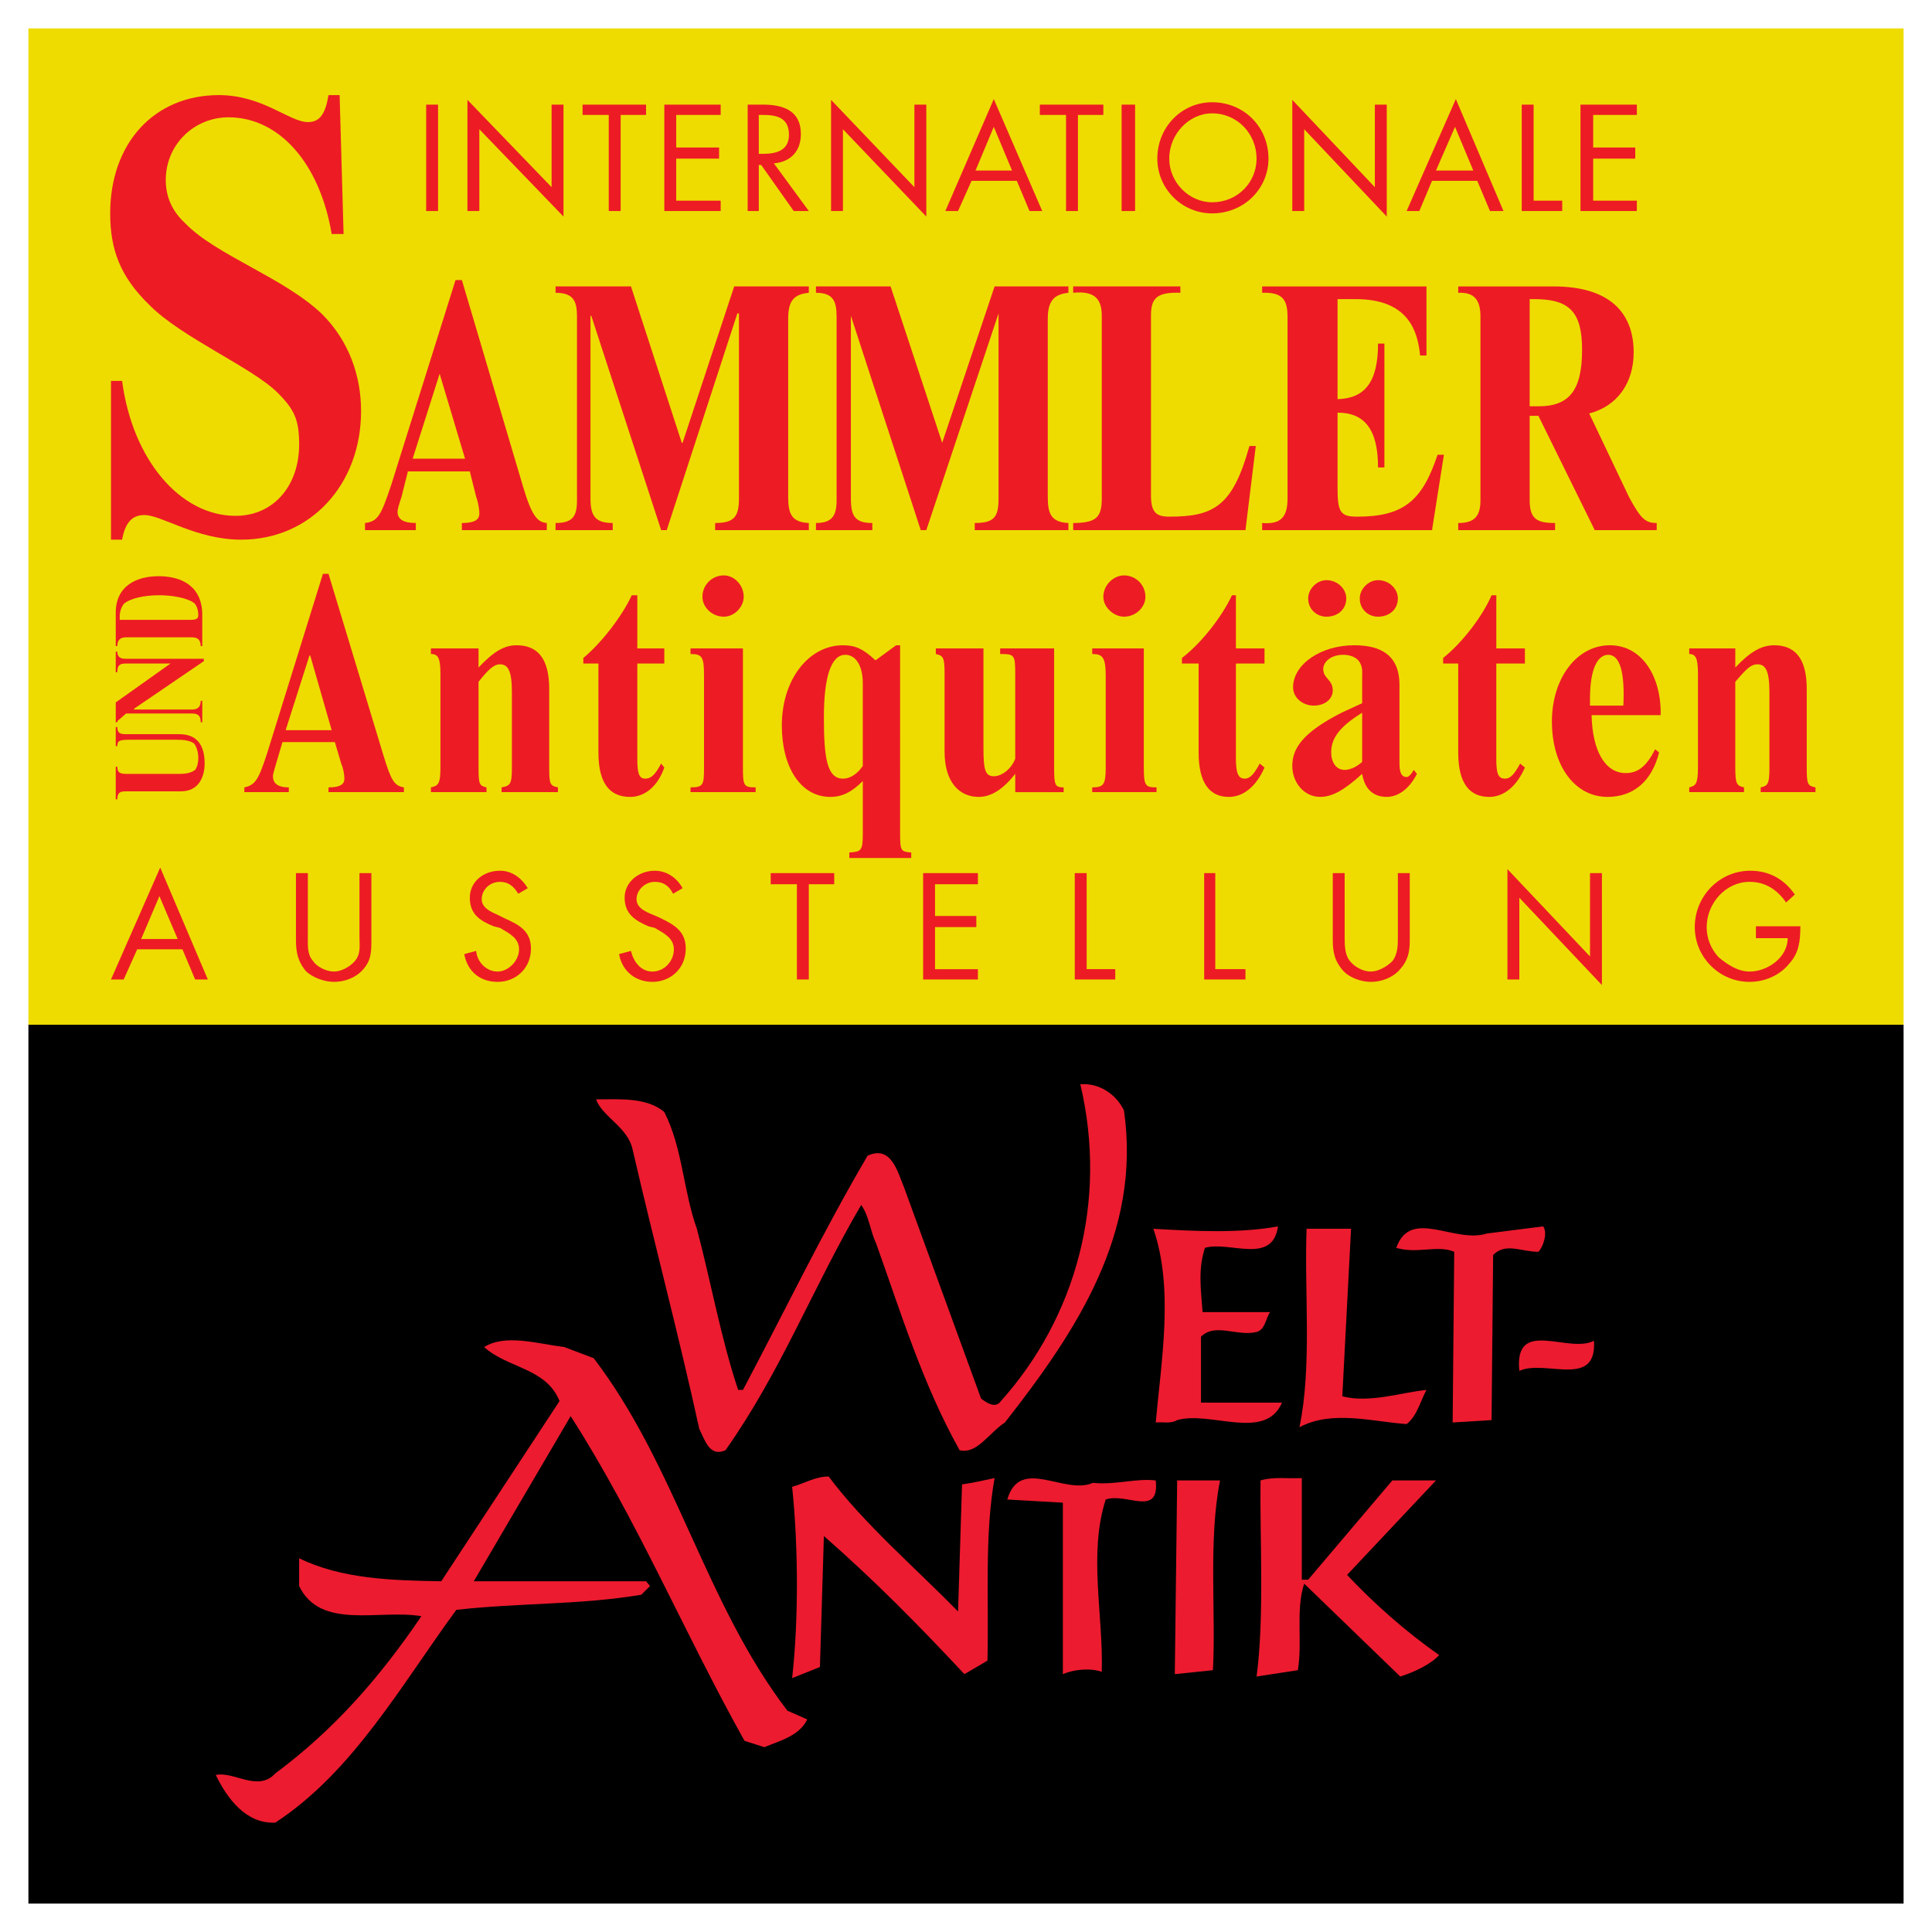
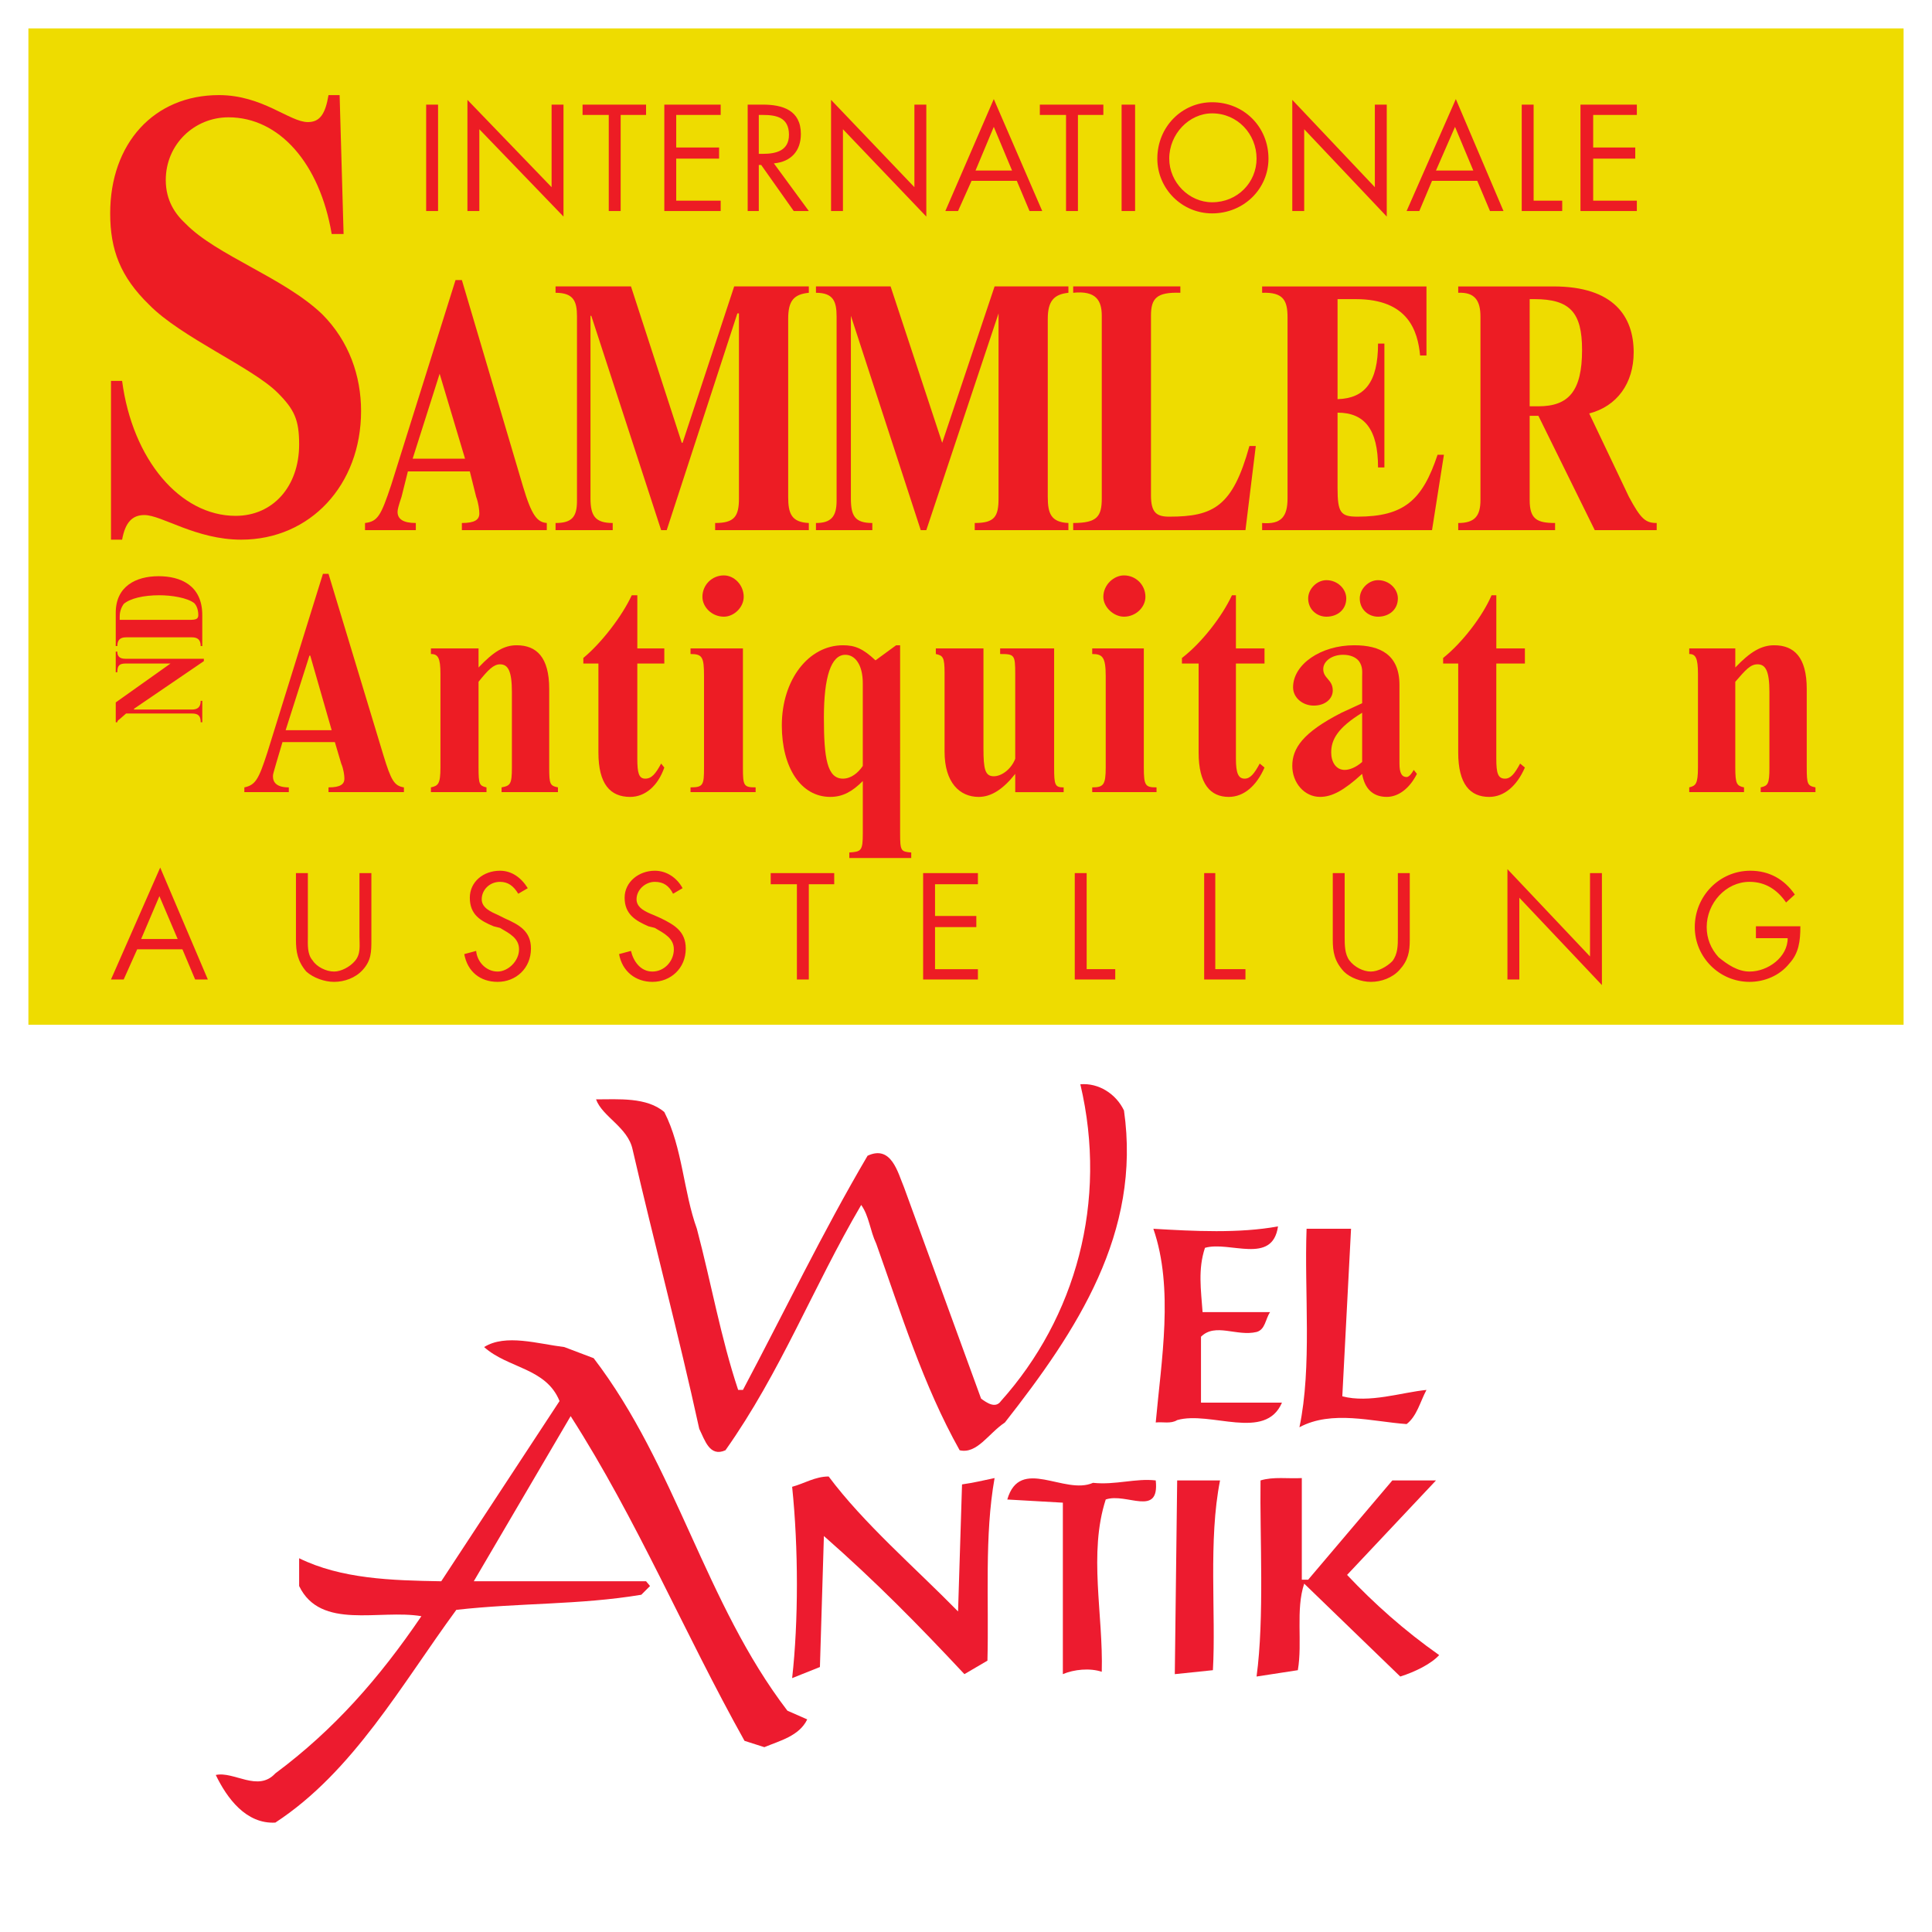
<svg xmlns="http://www.w3.org/2000/svg" version="1.0" id="Layer_1" x="0px" y="0px" width="192.756px" height="192.756px" viewBox="0 0 192.756 192.756" enable-background="new 0 0 192.756 192.756" xml:space="preserve">
  <g>
    <polygon fill-rule="evenodd" clip-rule="evenodd" fill="#FFFFFF" points="0,0 192.756,0 192.756,192.756 0,192.756 0,0  " />
    <polygon fill-rule="evenodd" clip-rule="evenodd" fill="#EEDC00" points="2.834,2.834 189.921,2.834 189.921,102.238    2.834,102.238 2.834,2.834  " />
    <path fill-rule="evenodd" clip-rule="evenodd" fill="#ED1C24" d="M43.706,10.438h-1.188v10.614h1.188V10.438L43.706,10.438z    M46.636,21.052h1.188v-8.158l8.396,8.713V10.438h-1.188v8.237l-8.396-8.712V21.052L46.636,21.052z M61.923,11.468h2.535v-1.03   h-6.336v1.03h2.614v9.584h1.188V11.468L61.923,11.468z M66.279,21.052h5.624v-1.03h-4.436v-4.198h4.277v-1.109h-4.277v-3.248h4.436   v-1.03h-5.624V21.052L66.279,21.052z M75.705,11.468h0.396c1.347,0,2.614,0.238,2.614,1.98c0,1.584-1.267,1.901-2.614,1.901h-0.396   V11.468L75.705,11.468z M75.705,16.458h0.238l3.247,4.594h1.505L77.21,16.3c1.743-0.159,2.693-1.268,2.693-2.931   c0-2.376-1.822-2.931-3.802-2.931h-1.505v10.614h1.109V16.458L75.705,16.458z M82.913,21.052h1.188v-8.158l8.317,8.713V10.438   h-1.188v8.237l-8.316-8.712V21.052L82.913,21.052z M101.447,18.042l1.268,3.01h1.268L99.15,9.884l-4.832,11.168h1.267l1.347-3.01   H101.447L101.447,18.042z M100.972,17.013h-3.643l1.822-4.356L100.972,17.013L100.972,17.013z M107.546,11.468v9.584h-1.188v-9.584   h-2.614v-1.03h6.337v1.03H107.546L107.546,11.468z M113.249,10.438h-1.347v10.614h1.347V10.438L113.249,10.438z M120.933,10.201   c-3.011,0-5.466,2.456-5.466,5.624c0,3.01,2.455,5.465,5.466,5.465c3.168,0,5.623-2.456,5.623-5.465   C126.556,12.656,124.101,10.201,120.933,10.201L120.933,10.201L120.933,10.201z M120.933,11.31c2.534,0,4.435,2.06,4.435,4.515   c0,2.376-1.9,4.356-4.435,4.356c-2.298,0-4.277-1.98-4.277-4.356C116.655,13.369,118.635,11.31,120.933,11.31L120.933,11.31   L120.933,11.31z M128.932,21.052h1.188v-8.158l8.237,8.713V10.438h-1.188v8.237l-8.237-8.712V21.052L128.932,21.052z    M147.387,18.042l1.268,3.01h1.347l-4.752-11.168l-4.911,11.168h1.268l1.267-3.01H147.387L147.387,18.042z M146.991,17.013h-3.723   l1.9-4.356L146.991,17.013L146.991,17.013z M153.011,10.438h-1.188v10.614h4.039v-1.03h-2.852V10.438L153.011,10.438z    M157.684,21.052h5.624v-1.03h-4.356v-4.198h4.198v-1.109h-4.198v-3.248h4.356v-1.03h-5.624V21.052L157.684,21.052z" />
    <path fill-rule="evenodd" clip-rule="evenodd" fill="#ED1C24" d="M18.201,94.714l1.268,3.01h1.267l-4.752-11.168l-4.911,11.168   h1.267l1.347-3.01H18.201L18.201,94.714z M17.726,93.685h-3.644l1.822-4.277L17.726,93.685L17.726,93.685z M30.715,87.11h-1.188   v6.654c0,1.188,0.159,2.138,1.03,3.168c0.713,0.634,1.822,1.029,2.772,1.029c1.03,0,2.139-0.395,2.852-1.187   c0.871-0.951,0.871-1.822,0.871-3.01V87.11h-1.188v6.337c0,0.871,0.159,1.743-0.475,2.455c-0.475,0.555-1.347,1.03-2.06,1.03   c-0.792,0-1.742-0.475-2.138-1.109c-0.555-0.633-0.476-1.584-0.476-2.376V87.11L30.715,87.11z M52.656,88.615   c-0.634-1.029-1.584-1.742-2.772-1.742c-1.664,0-3.01,1.109-3.01,2.693c0,1.663,1.029,2.297,2.376,2.851l0.634,0.159   c0.95,0.554,1.901,1.029,1.901,2.138c0,1.188-1.109,2.218-2.139,2.218c-1.188,0-2.059-1.03-2.139-2.059l-1.188,0.317   c0.317,1.742,1.584,2.771,3.327,2.771c1.822,0,3.327-1.346,3.327-3.326c0-1.743-1.188-2.376-2.614-3.01l-0.634-0.317   c-0.713-0.317-1.664-0.713-1.664-1.584c0-0.95,0.792-1.742,1.822-1.742c0.792,0,1.346,0.396,1.822,1.188L52.656,88.615   L52.656,88.615z M68.101,88.615c-0.554-1.029-1.584-1.742-2.772-1.742c-1.584,0-3.01,1.109-3.01,2.693   c0,1.663,1.109,2.297,2.376,2.851l0.634,0.159c0.95,0.554,1.901,1.029,1.901,2.138c0,1.188-0.951,2.218-2.139,2.218   s-1.901-1.03-2.139-2.059l-1.188,0.317c0.317,1.742,1.664,2.771,3.327,2.771c1.822,0,3.327-1.346,3.327-3.326   c0-1.743-1.188-2.376-2.456-3.01l-0.713-0.317c-0.792-0.317-1.742-0.713-1.742-1.584c0-0.95,0.871-1.742,1.822-1.742   c0.871,0,1.425,0.396,1.821,1.188L68.101,88.615L68.101,88.615z M80.695,88.219h2.535V87.11h-6.337v1.109h2.614v9.505h1.188V88.219   L80.695,88.219z M92.101,97.725h5.465v-1.03h-4.277v-4.198h4.119v-1.109h-4.119v-3.168h4.277V87.11h-5.465V97.725L92.101,97.725z    M108.417,87.11h-1.188v10.614h4.039v-1.03h-2.852V87.11L108.417,87.11z M121.249,87.11h-1.109v10.614h4.119v-1.03h-3.01V87.11   L121.249,87.11z M134.159,87.11h-1.188v6.654c0,1.188,0.158,2.138,1.108,3.168c0.634,0.634,1.743,1.029,2.693,1.029   c1.03,0,2.139-0.395,2.852-1.187c0.871-0.951,1.029-1.822,1.029-3.01V87.11h-1.188v6.337c0,0.871,0,1.743-0.555,2.455   c-0.555,0.555-1.426,1.03-2.139,1.03c-0.792,0-1.663-0.475-2.139-1.109c-0.476-0.633-0.476-1.584-0.476-2.376V87.11L134.159,87.11z    M150.397,97.725h1.188v-8.158l8.238,8.713V87.11h-1.188v8.317l-8.237-8.713V97.725L150.397,97.725z M175.188,92.417v1.188h3.169   c0,1.901-1.98,3.327-3.802,3.327c-1.188,0-2.218-0.713-3.09-1.426c-0.792-0.871-1.188-1.901-1.188-3.01   c0-2.376,1.9-4.515,4.277-4.515c1.584,0,2.771,0.792,3.643,2.06l0.872-0.792c-1.03-1.505-2.535-2.376-4.436-2.376   c-3.089,0-5.545,2.535-5.545,5.624c0,3.01,2.456,5.464,5.466,5.464c1.505,0,3.01-0.633,3.96-1.821   c0.95-1.03,1.108-2.218,1.108-3.723H175.188L175.188,92.417z" />
    <path fill-rule="evenodd" clip-rule="evenodd" fill="#ED1C24" d="M54.557,52.18c-0.95-0.079-1.505-0.713-2.376-3.643l-6.099-20.594   h-0.634l-6.416,20.436c-1.03,3.089-1.346,3.644-2.614,3.802v0.713h5.069V52.18c-1.268,0-1.822-0.396-1.822-1.109   c0-0.237,0.079-0.554,0.396-1.505l0.634-2.534h6.178l0.633,2.534c0.238,0.634,0.317,1.347,0.317,1.664   c0,0.634-0.476,0.95-1.743,0.95v0.713h8.475V52.18L54.557,52.18z M46.398,45.765h-5.228l2.693-8.475L46.398,45.765L46.398,45.765z" />
    <path fill-rule="evenodd" clip-rule="evenodd" fill="#ED1C24" d="M55.428,28.577v0.634c1.821,0,2.138,0.871,2.138,2.376v18.376   c0,1.584-0.475,2.218-2.138,2.218v0.713h5.703V52.18c-1.742,0-2.218-0.713-2.218-2.455V31.507h0.08l6.97,21.386h0.555l7.049-21.624   h0.159v18.456c0,1.822-0.476,2.455-2.376,2.455v0.713h9.347V52.18c-1.743-0.079-2.06-0.95-2.06-2.614V31.824   c0-1.822,0.554-2.456,2.06-2.614v-0.634H73.25L68.101,44.18h-0.079l-5.069-15.604H55.428L55.428,28.577z" />
    <path fill-rule="evenodd" clip-rule="evenodd" fill="#ED1C24" d="M81.408,28.577v0.634c1.742,0,2.059,0.871,2.059,2.376v18.376   c0,1.584-0.554,2.218-2.059,2.218v0.713h5.624V52.18c-1.743,0-2.139-0.713-2.139-2.455V31.507l6.97,21.386h0.555l7.207-21.624   v18.456c0,1.822-0.396,2.455-2.375,2.455v0.713h9.346V52.18c-1.742-0.079-2.06-0.95-2.06-2.614V31.824   c0-1.822,0.634-2.456,2.06-2.614v-0.634h-7.366L94.002,44.18l-5.148-15.604H81.408L81.408,28.577z" />
    <path fill-rule="evenodd" clip-rule="evenodd" fill="#ED1C24" d="M124.654,44.498c-1.663,6.02-3.563,7.049-7.999,7.049   c-1.268,0-1.822-0.396-1.822-2.139V31.507c0-1.743,0.555-2.376,2.931-2.297v-0.634h-10.692v0.634   c2.297-0.238,2.852,0.792,2.852,2.297v18.218c0,1.822-0.476,2.455-2.852,2.455v0.713h17.188l1.03-8.396H124.654L124.654,44.498z" />
    <path fill-rule="evenodd" clip-rule="evenodd" fill="#ED1C24" d="M143.427,45.369c-1.505,4.515-3.326,6.178-8,6.178   c-1.663,0-1.979-0.396-1.979-2.852V41.17c2.692,0,4.039,1.664,4.039,5.466h0.634V34.28h-0.634c0,3.881-1.347,5.465-4.039,5.544   v-9.98h1.821c5.228,0,6.178,3.168,6.416,5.624h0.634v-6.891h-16.396v0.634c2.139-0.079,2.535,0.792,2.535,2.455v18.06   c0,1.822-0.634,2.614-2.535,2.455v0.713h16.95l1.188-7.524H143.427L143.427,45.369z" />
    <path fill-rule="evenodd" clip-rule="evenodd" fill="#ED1C24" d="M165.288,52.18c-1.109,0-1.584-0.396-2.772-2.614l-3.96-8.316   c2.772-0.713,4.436-3.01,4.436-6.099c0-3.564-1.98-6.574-8-6.574h-9.505v0.634c1.663-0.079,2.218,0.792,2.218,2.376v18.297   c0,1.584-0.555,2.297-2.218,2.297v0.713h9.663V52.18c-1.821,0-2.534-0.396-2.534-2.297v-8.396h0.871l5.623,11.406h6.179V52.18   L165.288,52.18z M152.615,29.844h0.475c3.564,0,4.753,1.346,4.753,5.069c0,4.119-1.347,5.624-4.356,5.624h-0.871V29.844   L152.615,29.844z" />
    <path fill-rule="evenodd" clip-rule="evenodd" fill="#ED1C24" d="M34.28,23.349L33.884,9.488h-1.109   c-0.317,1.901-0.871,2.693-2.06,2.693c-1.821,0-4.515-2.693-8.871-2.693c-6.495,0-10.851,4.832-10.851,11.802   c0,3.643,1.029,6.336,3.881,9.108c3.168,3.248,10.297,6.257,12.832,8.792c1.664,1.664,2.139,2.693,2.139,5.148   c0,4.198-2.614,7.128-6.336,7.128c-5.544,0-10.297-5.624-11.327-13.465h-1.109v15.841h1.109c0.317-1.743,1.03-2.456,2.218-2.456   c1.743,0,5.148,2.456,9.664,2.456c6.891,0,11.96-5.465,11.96-12.832c0-3.485-1.188-6.97-3.881-9.663   c-3.802-3.644-10.534-5.861-13.624-9.03c-1.03-0.951-1.98-2.297-1.98-4.356c0-3.564,2.852-6.257,6.257-6.257   c5.069,0,9.109,4.594,10.297,11.643H34.28L34.28,23.349z" />
    <path fill-rule="evenodd" clip-rule="evenodd" fill="#ED1C24" d="M40.3,78.557c-0.951-0.159-1.268-0.634-2.06-3.248L32.775,57.25   H32.22l-5.544,17.822c-0.872,2.693-1.188,3.248-2.297,3.485v0.475h4.436v-0.475c-1.188,0-1.584-0.476-1.584-1.109   c0-0.238,0.079-0.396,0.317-1.268l0.634-2.139h5.228l0.633,2.139c0.238,0.555,0.317,1.188,0.317,1.505   c0,0.555-0.396,0.872-1.584,0.872v0.475H40.3V78.557L40.3,78.557z M33.092,72.854h-4.594l2.376-7.446h0.079L33.092,72.854   L33.092,72.854z" />
    <path fill-rule="evenodd" clip-rule="evenodd" fill="#ED1C24" d="M47.745,64.695h-4.752v0.555c0.713,0,0.95,0.396,0.95,1.98v9.346   c0,1.664-0.237,1.822-0.95,1.98v0.475h5.544v-0.475c-0.713-0.159-0.792-0.317-0.792-1.98v-8.554   c0.951-1.188,1.505-1.743,2.139-1.743c0.792,0,1.188,0.633,1.188,2.772v7.524c0,1.664-0.158,1.822-1.03,1.98v0.475h5.624v-0.475   c-0.792-0.159-0.871-0.317-0.871-1.98v-7.841c0-3.168-1.267-4.356-3.248-4.356c-1.267,0-2.297,0.634-3.802,2.218V64.695   L47.745,64.695z" />
    <path fill-rule="evenodd" clip-rule="evenodd" fill="#ED1C24" d="M66.279,64.695h-2.693v-5.307h-0.555   c-0.95,2.06-3.01,4.752-4.832,6.257V66.2h1.505v8.872c0,3.168,1.188,4.436,3.168,4.436c1.505,0,2.772-1.109,3.406-2.931   l-0.317-0.396c-0.554,1.029-0.95,1.505-1.584,1.505s-0.792-0.555-0.792-1.98V66.2h2.693V64.695L66.279,64.695z" />
    <path fill-rule="evenodd" clip-rule="evenodd" fill="#ED1C24" d="M70.24,67.467v9.109c0,1.743-0.079,1.98-1.346,1.98v0.475h6.495   v-0.475c-1.188,0-1.267-0.159-1.267-1.98V64.695h-5.228v0.555C70.081,65.25,70.24,65.566,70.24,67.467L70.24,67.467L70.24,67.467z    M70.081,59.547c0,1.029,0.951,1.98,2.139,1.98c1.029,0,1.98-0.951,1.98-1.98c0-1.188-0.951-2.139-1.98-2.139   C71.032,57.408,70.081,58.358,70.081,59.547L70.081,59.547L70.081,59.547z" />
    <path fill-rule="evenodd" clip-rule="evenodd" fill="#ED1C24" d="M89.804,64.378h-0.396l-2.059,1.505   c-1.268-1.188-2.06-1.505-3.248-1.505c-3.406,0-6.099,3.406-6.099,8c0,4.198,1.901,7.129,4.832,7.129   c1.268,0,2.218-0.554,3.248-1.584v5.228c0,1.743-0.158,1.822-1.346,1.901v0.554h6.178v-0.554c-1.03-0.079-1.109-0.158-1.109-1.901   V64.378L89.804,64.378z M86.081,76.417c-0.475,0.713-1.188,1.268-1.98,1.268c-1.584,0-1.901-2.06-1.901-6.099   c0-4.039,0.713-6.257,2.139-6.257c0.95,0,1.742,0.951,1.742,2.852V76.417L86.081,76.417z" />
    <path fill-rule="evenodd" clip-rule="evenodd" fill="#ED1C24" d="M105.17,64.695h-5.386v0.555c1.426,0,1.505,0.079,1.505,1.98   v8.475c-0.396,1.03-1.347,1.743-2.139,1.743c-0.871,0-1.03-0.713-1.03-2.772v-9.98h-4.752v0.555   c0.713,0.158,0.872,0.317,0.872,1.901v7.841c0,3.089,1.505,4.515,3.406,4.515c1.268,0,2.455-0.792,3.644-2.297v1.822h4.831v-0.475   c-0.871,0-0.95-0.238-0.95-1.98V64.695L105.17,64.695z" />
    <path fill-rule="evenodd" clip-rule="evenodd" fill="#ED1C24" d="M110.318,67.467v9.109c0,1.743-0.237,1.98-1.347,1.98v0.475h6.416   v-0.475c-1.108,0-1.268-0.159-1.268-1.98V64.695h-5.148v0.555C110.002,65.25,110.318,65.566,110.318,67.467L110.318,67.467   L110.318,67.467z M110.081,59.547c0,1.029,1.029,1.98,2.059,1.98c1.188,0,2.14-0.951,2.14-1.98c0-1.188-0.951-2.139-2.14-2.139   C111.11,57.408,110.081,58.358,110.081,59.547L110.081,59.547L110.081,59.547z" />
    <path fill-rule="evenodd" clip-rule="evenodd" fill="#ED1C24" d="M126.16,64.695h-2.852v-5.307h-0.396   c-0.95,2.06-3.01,4.752-4.99,6.257V66.2h1.664v8.872c0,3.168,1.188,4.436,3.01,4.436c1.505,0,2.771-1.109,3.564-2.931l-0.476-0.396   c-0.555,1.029-0.95,1.505-1.505,1.505c-0.634,0-0.871-0.555-0.871-1.98V66.2h2.852V64.695L126.16,64.695z" />
    <path fill-rule="evenodd" clip-rule="evenodd" fill="#ED1C24" d="M132.338,57.883c-0.95,0-1.821,0.872-1.821,1.822   c0,1.109,0.871,1.822,1.821,1.822c1.109,0,1.98-0.713,1.98-1.822C134.318,58.755,133.447,57.883,132.338,57.883L132.338,57.883   L132.338,57.883z M137.486,57.883c-0.95,0-1.822,0.872-1.822,1.822c0,1.109,0.872,1.822,1.822,1.822c1.109,0,1.98-0.713,1.98-1.822   C139.467,58.755,138.596,57.883,137.486,57.883L137.486,57.883L137.486,57.883z M135.902,67.467v2.693l-2.06,0.95   c-3.881,1.98-4.911,3.564-4.911,5.307c0,1.664,1.188,3.089,2.772,3.089c1.188,0,2.376-0.634,4.198-2.297   c0.237,1.426,1.029,2.297,2.455,2.297c1.188,0,2.297-0.871,3.01-2.297l-0.316-0.396c-0.316,0.554-0.555,0.712-0.713,0.712   c-0.476,0-0.713-0.396-0.713-1.346v-7.841c0-3.01-1.901-3.96-4.515-3.96c-3.327,0-6.099,1.901-6.099,4.198   c0,1.03,0.95,1.822,2.059,1.822c1.188,0,1.901-0.713,1.901-1.505c0-1.109-0.95-1.188-0.95-2.139c0-0.792,0.871-1.426,1.979-1.426   c0.713,0,1.268,0.238,1.585,0.634C135.981,66.517,135.902,67.071,135.902,67.467L135.902,67.467L135.902,67.467z M135.902,71.111   v4.911c-0.634,0.554-1.268,0.792-1.743,0.792c-0.871,0-1.346-0.792-1.346-1.743C132.813,73.804,133.447,72.616,135.902,71.111   L135.902,71.111L135.902,71.111z" />
    <path fill-rule="evenodd" clip-rule="evenodd" fill="#ED1C24" d="M152.14,64.695h-2.852v-5.307h-0.475   c-0.872,2.06-2.932,4.752-4.832,6.257V66.2h1.505v8.872c0,3.168,1.188,4.436,3.089,4.436c1.505,0,2.772-1.109,3.564-2.931   l-0.476-0.396c-0.554,1.029-0.95,1.505-1.505,1.505c-0.713,0-0.871-0.555-0.871-1.98V66.2h2.852V64.695L152.14,64.695z" />
-     <path fill-rule="evenodd" clip-rule="evenodd" fill="#ED1C24" d="M165.13,74.754c-0.871,1.743-1.743,2.376-2.931,2.376   c-2.06,0-3.327-2.218-3.406-5.782h6.891c0.08-3.802-1.821-6.97-5.068-6.97c-3.327,0-5.782,3.326-5.782,7.604   c0,4.436,2.297,7.525,5.544,7.525c2.614,0,4.436-1.584,5.148-4.436L165.13,74.754L165.13,74.754z M158.635,70.398v-0.713   c0-2.852,0.713-4.356,1.821-4.356c1.188,0,1.664,1.822,1.505,5.069H158.635L158.635,70.398z" />
    <path fill-rule="evenodd" clip-rule="evenodd" fill="#ED1C24" d="M173.13,64.695h-4.595v0.555c0.634,0,0.871,0.396,0.871,1.98   v9.346c0,1.664-0.237,1.822-0.871,1.98v0.475h5.466v-0.475c-0.713-0.159-0.871-0.317-0.871-1.98v-8.554   c1.029-1.188,1.505-1.743,2.218-1.743c0.792,0,1.188,0.633,1.188,2.772v7.524c0,1.664-0.158,1.822-0.871,1.98v0.475h5.465v-0.475   c-0.791-0.159-0.871-0.317-0.871-1.98v-7.841c0-3.168-1.268-4.356-3.247-4.356c-1.268,0-2.376,0.634-3.881,2.218V64.695   L173.13,64.695z" />
-     <path fill-rule="evenodd" clip-rule="evenodd" fill="#ED1C24" d="M11.547,79.745h0.159c0-0.713,0.316-0.792,0.871-0.792h5.465   c1.98,0,2.376-1.743,2.376-2.772c0-2.376-1.267-2.931-2.534-2.931h-5.307c-0.555,0-0.871-0.079-0.871-0.713h-0.159v1.901h0.159   c0-0.554,0.237-0.634,1.267-0.634h4.673c0.713,0,1.347,0.08,1.743,0.396c0.158,0.238,0.396,0.713,0.396,1.426   c0,0.396-0.08,0.872-0.317,1.188c-0.317,0.238-0.792,0.396-1.505,0.396h-5.386c-0.634,0-0.871-0.158-0.871-0.712h-0.159V79.745   L11.547,79.745z" />
    <path fill-rule="evenodd" clip-rule="evenodd" fill="#ED1C24" d="M20.339,65.725h-7.841c-0.634,0-0.792-0.317-0.792-0.713h-0.159   v2.059h0.159c0-0.713,0.237-0.872,0.871-0.872h4.436l-5.465,3.881v1.98h0.159c0-0.08,0-0.159,0.237-0.317l0.634-0.555h6.574   c0.634,0,0.871,0.238,0.871,0.872h0.159v-2.139h-0.159c0,0.634-0.317,0.871-0.871,0.871h-5.782v-0.079l6.97-4.752V65.725   L20.339,65.725z" />
    <path fill-rule="evenodd" clip-rule="evenodd" fill="#ED1C24" d="M11.547,64.458h0.159c0-0.634,0.316-0.872,0.871-0.872h6.574   c0.554,0,0.871,0.238,0.871,0.872h0.159v-3.089c0-3.01-2.218-3.881-4.356-3.881c-2.297,0-4.277,1.03-4.277,3.644V64.458   L11.547,64.458z M11.943,61.844v-0.317c0-0.634,0.238-1.03,0.396-1.267c0.634-0.555,1.98-0.872,3.564-0.872   c1.188,0,2.772,0.238,3.485,0.792c0.158,0.159,0.396,0.555,0.396,1.188c0,0.396-0.238,0.475-0.872,0.475H11.943L11.943,61.844z" />
-     <polygon fill-rule="evenodd" clip-rule="evenodd" points="2.834,102.238 189.921,102.238 189.921,189.922 2.834,189.922    2.834,102.238  " />
    <path fill-rule="evenodd" clip-rule="evenodd" fill="#ED1B2F" d="M112.14,110.793c1.743,12.199-4.673,21.941-11.881,31.129   c-1.663,1.109-2.772,3.168-4.514,2.771c-3.644-6.494-5.862-13.703-8.317-20.594c-0.634-1.346-0.713-2.771-1.505-3.881   c-4.832,8.238-8,16.635-13.544,24.475c-1.584,0.713-2.06-1.029-2.614-2.139c-2.06-9.426-4.515-18.613-6.653-27.881   c-0.476-2.217-3.01-3.246-3.644-4.99c2.218,0,5.069-0.236,6.812,1.268c1.822,3.564,1.901,7.922,3.248,11.645   c1.426,5.385,2.376,10.852,4.119,16.078h0.476c4.119-7.762,7.92-15.682,12.435-23.365c2.376-1.109,3.01,1.662,3.644,3.168   l7.683,21.068c0.555,0.396,1.426,1.031,1.98,0.238c7.445-8.316,10.692-19.881,7.921-31.604   C109.605,108.021,111.348,109.131,112.14,110.793L112.14,110.793z" />
    <path fill-rule="evenodd" clip-rule="evenodd" fill="#ED1B2F" d="M127.507,122.357c-0.555,3.881-4.832,1.426-7.287,2.139   c-0.713,2.139-0.396,4.197-0.238,6.416h6.732c-0.475,0.713-0.475,1.742-1.347,1.98c-1.979,0.475-4.118-0.951-5.544,0.475v6.574   h8.079c-1.663,3.881-7.129,0.793-10.455,1.742c-0.634,0.396-1.426,0.158-2.139,0.238c0.555-6.178,1.821-13.387-0.238-19.326   C119.11,122.834,123.625,123.07,127.507,122.357L127.507,122.357z" />
-     <path fill-rule="evenodd" clip-rule="evenodd" fill="#ED1B2F" d="M153.961,122.357c0.476,0.635,0,2.061-0.475,2.535   c-1.742,0-3.248-0.951-4.515,0.316l-0.158,16.475l-3.882,0.238l0.158-17.029c-1.663-0.713-3.723,0.238-5.781-0.396   c1.426-4.039,5.781-0.396,9.029-1.426L153.961,122.357L153.961,122.357z" />
    <path fill-rule="evenodd" clip-rule="evenodd" fill="#ED1B2F" d="M133.922,139.309c2.693,0.713,5.94-0.396,8.396-0.635   c-0.634,1.189-0.951,2.615-1.98,3.406c-3.406-0.238-7.445-1.426-10.693,0.316c1.268-6.02,0.476-13.543,0.713-19.801h4.436   L133.922,139.309L133.922,139.309z" />
    <path fill-rule="evenodd" clip-rule="evenodd" fill="#ED1B2F" d="M59.23,135.506c8.237,10.771,11.089,24.396,19.327,35.168   l1.98,0.871c-0.792,1.664-2.772,2.139-4.277,2.771l-1.98-0.633c-6.02-10.771-10.693-22.02-17.346-32.395l-9.664,16.475h17.188   l0.396,0.475l-0.871,0.871c-6.178,1.029-12.119,0.793-18.455,1.506c-5.465,7.445-10.297,16.158-18.059,21.227   c-2.931,0.158-4.832-2.455-5.941-4.752c1.822-0.396,4.198,1.742,5.941-0.158c5.861-4.357,10.376-9.506,14.574-15.684   c-4.198-0.713-10.059,1.426-12.198-3.01v-2.771c4.198,2.059,9.188,2.217,14.178,2.297l11.802-17.98   c-1.347-3.326-5.148-3.248-7.524-5.387c2.138-1.346,5.386-0.316,8,0L59.23,135.506L59.23,135.506z" />
-     <path fill-rule="evenodd" clip-rule="evenodd" fill="#ED1B2F" d="M159.031,133.764c0.316,4.832-4.911,1.822-7.446,3.01   C151.031,131.387,156.496,135.109,159.031,133.764L159.031,133.764z" />
    <path fill-rule="evenodd" clip-rule="evenodd" fill="#ED1B2F" d="M82.675,147.309c3.485,4.672,8.554,9.029,12.911,13.465   l0.396-12.674c1.109-0.158,2.138-0.396,3.248-0.633c-1.029,5.781-0.555,12.197-0.713,18.217l-2.297,1.346   c-4.594-4.91-8.792-9.188-14.02-13.781l-0.396,13.07l-2.772,1.107c0.634-5.623,0.634-12.99,0-19.088   C80.22,148.021,81.329,147.309,82.675,147.309L82.675,147.309z" />
    <path fill-rule="evenodd" clip-rule="evenodd" fill="#ED1B2F" d="M115.309,147.703c0.396,3.723-2.931,1.189-4.99,1.902   c-1.742,5.385-0.237,11.484-0.396,17.188c-1.188-0.396-2.772-0.238-3.882,0.236v-17.107l-5.544-0.316   c1.267-4.357,5.703-0.396,8.554-1.664C111.269,148.18,113.328,147.467,115.309,147.703L115.309,147.703z" />
    <path fill-rule="evenodd" clip-rule="evenodd" fill="#ED1B2F" d="M129.883,157.605h0.634l8.396-9.902h4.356l-8.871,9.426   c2.692,2.852,5.703,5.545,9.188,8c-0.792,0.871-2.376,1.664-3.881,2.139L130.12,158c-0.871,2.615-0.158,5.861-0.634,8.635   l-4.119,0.633c0.793-5.861,0.317-13.861,0.396-19.564c1.268-0.395,2.772-0.158,4.119-0.236V157.605L129.883,157.605z" />
    <path fill-rule="evenodd" clip-rule="evenodd" fill="#ED1B2F" d="M121.725,147.703c-1.188,5.941-0.396,13.307-0.713,18.932   l-3.802,0.395l0.237-19.326H121.725L121.725,147.703z" />
  </g>
</svg>